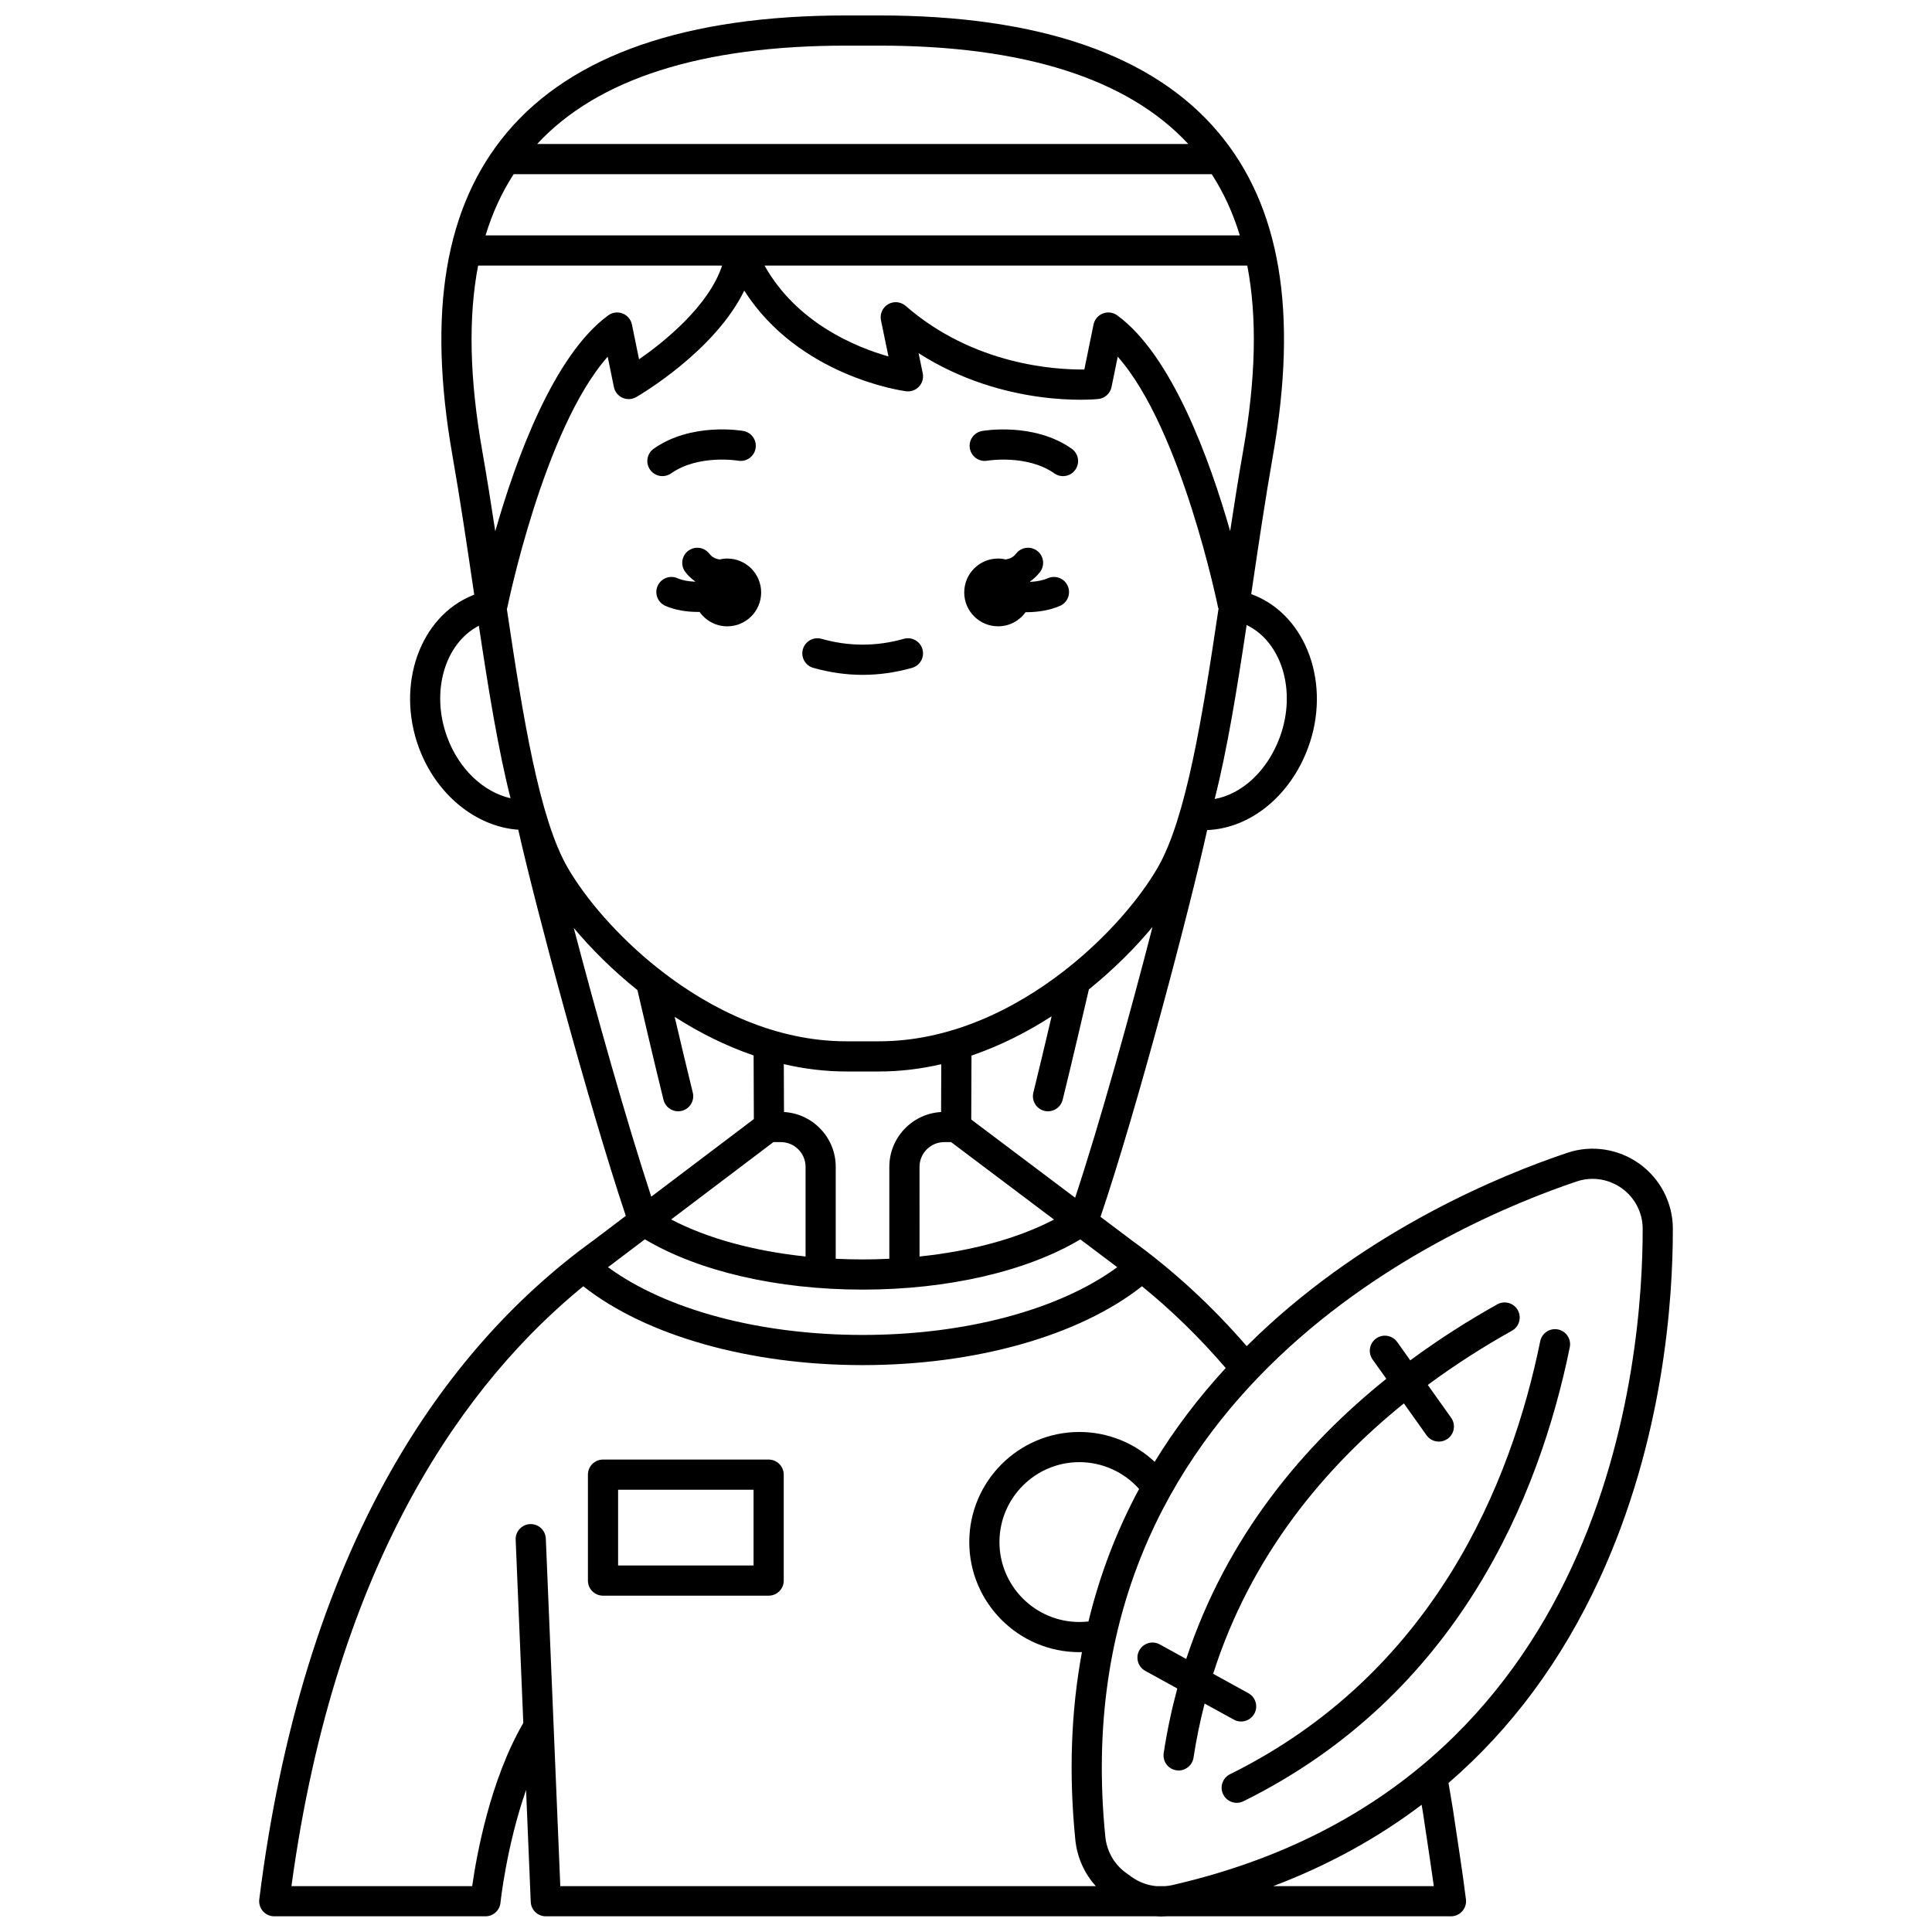
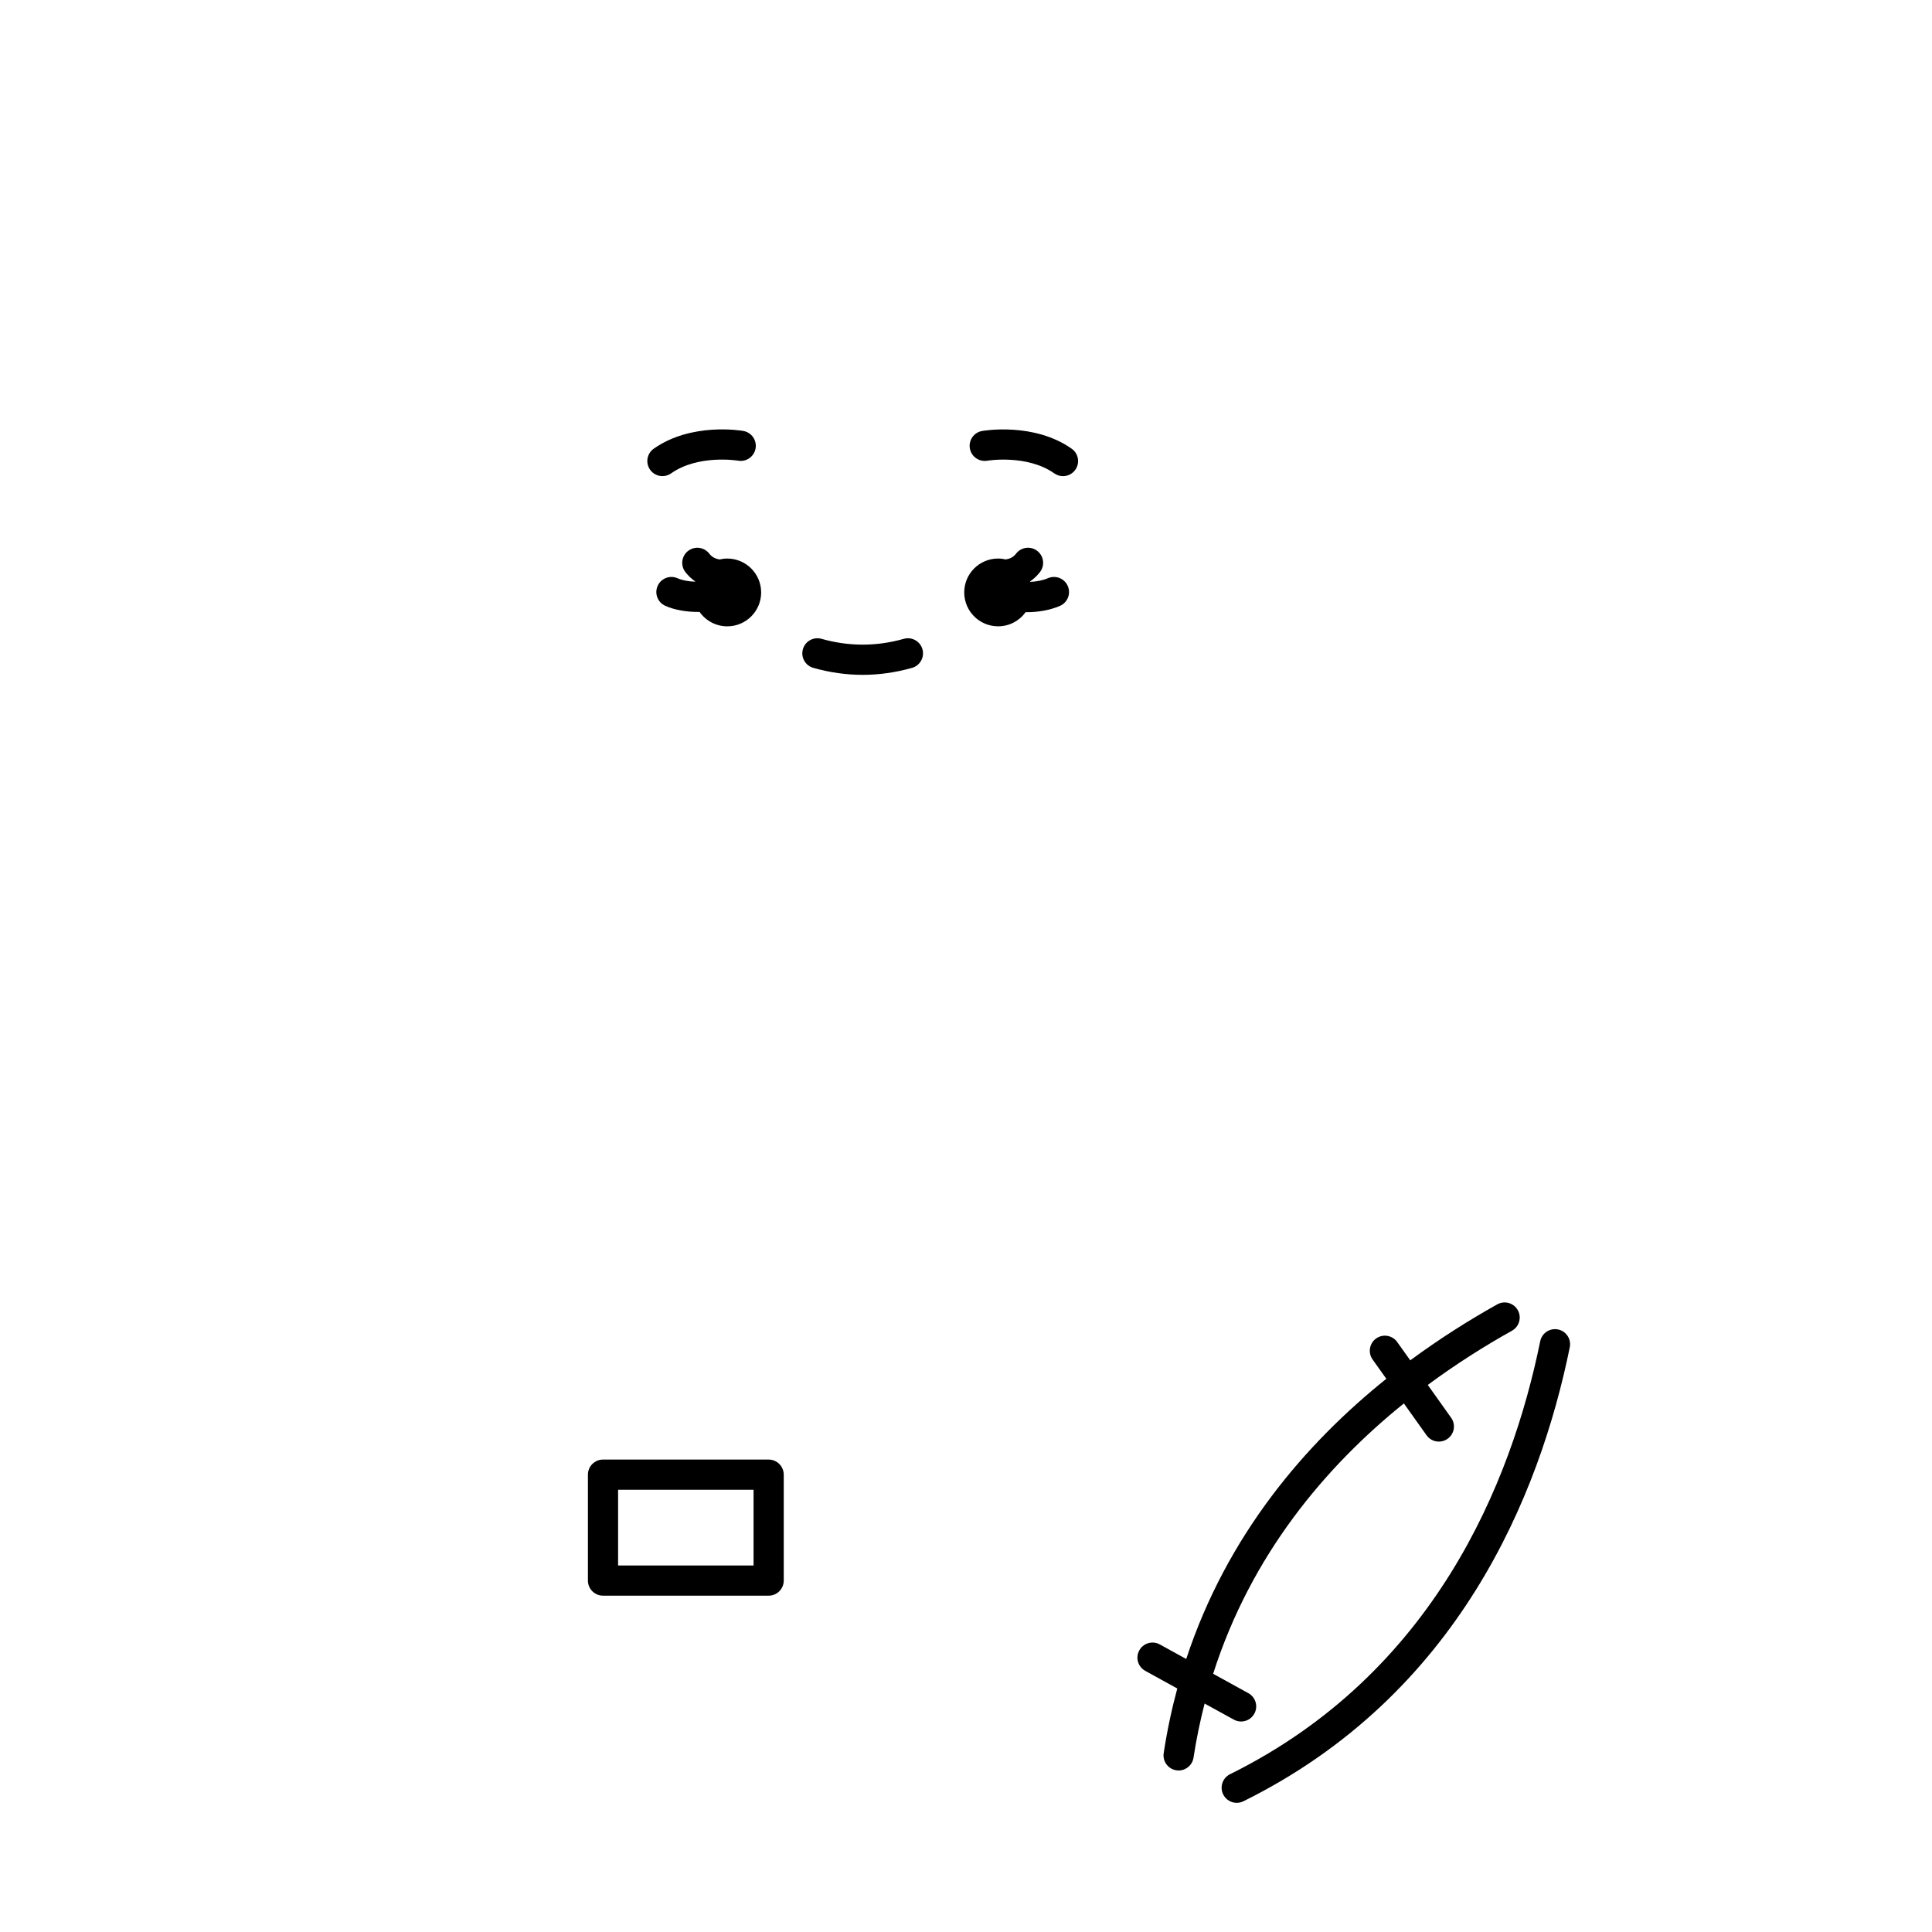
<svg xmlns="http://www.w3.org/2000/svg" width="800px" height="800px" version="1.1" viewBox="144 144 512 512">
  <defs>
    <clipPath id="a">
-       <path d="m212 148.09h376v503.81h-376z" />
-     </clipPath>
+       </clipPath>
  </defs>
  <path d="m405.64 266.09c0.105-0.016 10.547-1.727 17.766 3.363 0.699 0.492 1.504 0.73 2.301 0.73 1.258 0 2.492-0.59 3.269-1.695 1.273-1.805 0.84-4.301-0.965-5.57-9.977-7.031-23.191-4.801-23.75-4.703-2.172 0.383-3.617 2.449-3.238 4.621 0.375 2.168 2.441 3.625 4.617 3.254z" />
  <path d="m321.85 269.45c7.199-5.074 17.602-3.391 17.766-3.363 2.172 0.375 4.238-1.074 4.621-3.246 0.383-2.176-1.07-4.246-3.242-4.633-0.559-0.098-13.773-2.328-23.75 4.703-1.805 1.27-2.238 3.766-0.965 5.57 0.777 1.105 2.016 1.695 3.269 1.695 0.793 0.004 1.598-0.23 2.301-0.727z" />
  <path d="m347.7 530.8h-43.895c-2.207 0-4 1.789-4 4v28.07c0 2.207 1.789 4 4 4h43.895c2.207 0 4-1.789 4-4v-28.07c-0.004-2.207-1.793-4-4-4zm-4 28.074h-35.898v-20.074h35.898z" />
  <g clip-path="url(#a)">
    <path d="m578.46 452.41c-5.535-3.973-12.664-5.062-19.074-2.914-17.895 6-52.316 20.234-81.789 48.125-1.09 1.031-2.156 2.07-3.211 3.121-9.215-10.652-19.441-20.078-30.414-28.004l-8.32-6.262c9.879-29.238 23.707-81.914 28.262-102.5 11.352-0.445 22.012-8.961 26.758-21.871 6.133-16.676-0.328-34.797-14.398-40.398-0.223-0.09-0.457-0.172-0.688-0.254 0.051-0.332 0.098-0.664 0.148-1 1.746-11.801 3.547-24.004 5.606-35.723 6.688-38.062 1.973-66.055-14.414-85.574-17.309-20.609-47.574-31.062-89.957-31.062h-8.695c-42.383 0-72.648 10.453-89.957 31.062-16.387 19.52-21.105 47.512-14.414 85.574 2.059 11.719 3.863 23.922 5.606 35.723 0.059 0.383 0.113 0.766 0.168 1.148-0.094 0.035-0.191 0.066-0.285 0.105-14.07 5.602-20.531 23.723-14.398 40.398 4.578 12.453 15.105 20.98 26.355 21.789 4.438 19.832 18.418 72.172 28.496 102.33l-8.555 6.469c-21.359 15.426-39.398 35.945-53.609 60.988-17.664 31.133-29.434 69.375-34.969 113.67-0.141 1.137 0.211 2.281 0.969 3.141 0.762 0.859 1.852 1.352 3 1.352h55.973c2.051 0 3.769-1.555 3.977-3.594 0.02-0.199 1.594-15.059 6.785-29.879l1.234 29.641c0.09 2.144 1.852 3.832 3.996 3.832h161.66c0.461 0.031 0.926 0.055 1.391 0.055 0.48 0 0.961-0.02 1.441-0.055h75.387c1.145 0 2.238-0.492 2.996-1.352 0.758-0.859 1.113-2.004 0.969-3.141-0.484-3.879-1.023-7.758-1.598-11.516l-1.895-12.645-1.129-6.684c16.625-14.332 30.004-32.379 40.016-54.074 17-36.848 19.477-74.012 19.438-92.887-0.012-6.754-3.328-13.164-8.863-17.137zm-259.12-51.039c-0.238-0.242-0.504-0.453-0.797-0.625-11.004-8.695-19.453-18.785-24.086-26.773-7.527-12.98-11.832-39.629-16.137-68.586 0.02-0.07 0.039-0.137 0.055-0.203l0.031 0.008c0.105-0.516 9.715-47.559 26.637-66.66l1.645 8.039c0.258 1.258 1.102 2.316 2.277 2.844 1.172 0.527 2.523 0.461 3.637-0.184 1.004-0.578 20.785-12.141 28.633-28.215 14.426 22.594 41.57 26.5 42.855 26.672s2.574-0.289 3.457-1.238 1.25-2.266 0.988-3.535l-1.102-5.32c22.688 14.523 46.5 12.266 47.629 12.148 1.734-0.18 3.152-1.465 3.504-3.176l1.645-8.039c16.922 19.102 26.531 66.141 26.637 66.66l0.098-0.02c-4.316 29.043-8.625 55.793-16.168 68.805-4.602 7.938-12.969 17.949-23.867 26.605-0.277 0.168-0.531 0.371-0.762 0.602-13.406 10.449-30.523 18.777-49.184 18.777h-8.695c-18.543 0-35.562-8.223-48.93-18.586zm145.78-211.21c3.152 4.867 5.633 10.27 7.445 16.223h-199.89c1.812-5.957 4.293-11.355 7.445-16.223zm-116.16 256.51h1.973c3.609 0 6.551 2.938 6.551 6.551v23.762c-13.738-1.438-26.113-4.828-35.621-9.816zm2.805-7.973-0.047-12.691c5.356 1.242 10.891 1.949 16.559 1.949h8.695c5.641 0 11.145-0.699 16.473-1.93l-0.047 12.672c-7.637 0.434-13.715 6.781-13.715 14.523v24.367c-2.336 0.109-4.695 0.176-7.082 0.176-2.402 0-4.777-0.066-7.125-0.18v-24.367c0.004-7.738-6.074-14.086-13.711-14.52zm35.918 14.523c0-3.609 2.938-6.551 6.551-6.551h1.816l27.27 20.523c-9.5 4.981-21.875 8.363-35.633 9.793zm13.707-12.535 0.062-16.945c7.582-2.59 14.715-6.207 21.238-10.414-1.48 6.305-3.371 14.289-4.84 20.223-0.531 2.144 0.777 4.312 2.922 4.84 0.32 0.078 0.645 0.117 0.961 0.117 1.797 0 3.43-1.219 3.879-3.039 2.398-9.695 5.918-24.805 6.953-29.273 6.582-5.301 12.281-11.035 16.863-16.547-5.906 22.934-13.965 51.988-20.508 71.762zm81.781-101.34c-3.273 8.906-9.984 15.082-17.273 16.402 3.348-13.133 5.938-29.184 8.473-46.113 9.32 4.516 13.281 17.523 8.801 29.711zm-9.703-75.996c-1.238 7.039-2.375 14.23-3.465 21.398-5.398-18.895-15.414-46.582-29.926-57.176-1.098-0.801-2.531-0.992-3.801-0.5-1.27 0.492-2.203 1.594-2.477 2.926l-2.438 11.918c-7.703 0.102-29.391-1.199-47.352-16.852-1.293-1.125-3.164-1.305-4.644-0.438s-2.246 2.582-1.898 4.262l1.984 9.574c-8.465-2.402-24.25-8.766-32.84-24.082h127.93c2.641 13.691 2.269 29.938-1.074 48.969zm-105.19-107.26h8.695c38.359 0 65.898 8.773 81.938 26.074h-172.57c16.039-17.301 43.578-26.074 81.938-26.074zm-97.57 58.293h64.66c-3.559 10.75-15.328 20.188-22.012 24.844l-1.887-9.227c-0.273-1.332-1.207-2.438-2.477-2.926-1.27-0.492-2.703-0.305-3.801 0.5-14.523 10.605-24.543 38.324-29.941 57.219-1.094-7.184-2.234-14.391-3.473-21.445-3.34-19.031-3.707-35.277-1.07-48.965zm-8.203 124.96c-4.418-12.016-0.637-24.832 8.402-29.523 2.512 16.773 5.082 32.68 8.391 45.723-7.156-1.629-13.676-7.723-16.793-16.199zm33.547 50.574c4.598 5.496 10.297 11.199 16.871 16.469 1.035 4.461 4.516 19.402 6.91 29.078 0.449 1.82 2.082 3.039 3.879 3.039 0.316 0 0.641-0.039 0.961-0.117 2.144-0.531 3.453-2.699 2.922-4.84-1.465-5.918-3.336-13.824-4.805-20.074 6.438 4.125 13.461 7.68 20.926 10.234l0.062 16.859-27.188 20.562c-6.586-20.066-14.629-48.664-20.539-71.211zm18.848 82.512c14.207 8.477 35.137 13.332 57.703 13.332 22.602 0 43.516-4.848 57.691-13.312l8.934 6.727c0.289 0.207 0.566 0.43 0.855 0.641-15.379 11.289-40.25 17.957-67.48 17.957-27.223 0-52.094-6.672-67.484-17.965 0.309-0.227 0.621-0.457 0.93-0.68zm-26.254 79.301c-0.094-2.207-1.957-3.914-4.16-3.828-2.207 0.094-3.922 1.953-3.828 4.16l2.023 48.543c-8.824 15.172-12.398 35.156-13.547 43.246h-47.898c11.895-87.402 47.027-134.25 77.34-158.98 16.625 13.109 44.121 20.898 74.031 20.898 29.926 0 57.418-7.789 74.027-20.895 7.922 6.438 15.352 13.691 22.191 21.668-7.234 7.867-13.512 16.156-18.828 24.855-5.359-5.023-12.473-7.91-19.953-7.91-16.09 0-29.176 13.09-29.176 29.176 0 16.09 13.09 29.176 29.176 29.176 0.227 0 0.453-0.016 0.68-0.02-2.906 15.672-3.504 32.266-1.75 49.75 0.461 4.621 2.394 8.918 5.441 12.281h-141.93zm143.81 21.977c-0.797 0.09-1.602 0.137-2.41 0.137-11.68 0-21.18-9.5-21.18-21.18 0-11.68 9.5-21.18 21.18-21.18 6.074 0 11.824 2.617 15.824 7.102-5.961 11.086-10.434 22.805-13.414 35.121zm88.656 50.746 1.883 12.582c0.344 2.242 0.672 4.519 0.984 6.816h-42.566c14.527-5.516 27.652-12.711 39.332-21.566zm-66.367 19.109c-0.684 0.156-1.371 0.242-2.062 0.293h-2.176c-2.359-0.211-4.641-1.039-6.59-2.438l-1.496-1.074c-3.106-2.231-5.109-5.719-5.496-9.57-11.859-118.3 92.68-162.86 125-173.7 1.34-0.449 2.731-0.668 4.121-0.668 2.734 0 5.457 0.855 7.75 2.5 3.453 2.481 5.519 6.465 5.531 10.66 0.074 34.09-8.711 147.39-124.59 173.99z" />
  </g>
  <path d="m556.89 496.32c-2.16-0.438-4.273 0.957-4.715 3.117-7.664 37.578-28.148 87.988-82.207 114.75-1.98 0.98-2.789 3.379-1.809 5.356 0.699 1.41 2.113 2.227 3.586 2.227 0.598 0 1.199-0.133 1.77-0.414 56.957-28.191 78.473-80.992 86.496-120.32 0.441-2.168-0.957-4.277-3.121-4.719z" />
  <path d="m470.98 599.72c0.613 0.336 1.273 0.496 1.926 0.496 1.41 0 2.777-0.746 3.504-2.07 1.066-1.934 0.359-4.367-1.574-5.43l-9.34-5.144c10.086-31.621 29.789-54.898 50.547-71.652l6.008 8.441c0.781 1.094 2.012 1.68 3.262 1.68 0.801 0 1.613-0.242 2.316-0.742 1.801-1.281 2.219-3.777 0.938-5.578l-6.191-8.699c7.555-5.59 15.129-10.355 22.316-14.371 1.926-1.078 2.617-3.512 1.539-5.441-1.078-1.93-3.512-2.617-5.441-1.539-7.43 4.152-15.25 9.074-23.059 14.836l-3.461-4.859c-1.281-1.797-3.777-2.219-5.578-0.938-1.801 1.281-2.219 3.777-0.938 5.578l3.637 5.106c-21.605 17.336-42.207 41.449-53.031 74.254l-7.004-3.859c-1.934-1.062-4.363-0.359-5.43 1.574-1.066 1.934-0.359 4.367 1.574 5.43l8.492 4.676c-1.48 5.481-2.695 11.184-3.602 17.125-0.332 2.184 1.168 4.223 3.348 4.555 0.203 0.031 0.406 0.047 0.609 0.047 1.941 0 3.644-1.418 3.945-3.394 0.754-4.957 1.758-9.723 2.941-14.344z" />
  <path d="m385.7 320.99c2.125-0.602 3.359-2.812 2.758-4.938-0.602-2.125-2.812-3.356-4.938-2.758-7.25 2.055-14.559 2.055-21.809 0-2.125-0.602-4.332 0.633-4.938 2.758-0.602 2.125 0.633 4.336 2.758 4.938 4.332 1.227 8.734 1.852 13.082 1.852 4.348 0 8.75-0.621 13.086-1.852z" />
  <path d="m408.51 309.98c3.008 0 5.66-1.48 7.289-3.75 0.082 0 0.16 0.008 0.242 0.008 2.941 0 6.059-0.473 8.84-1.664 2.031-0.871 2.969-3.219 2.102-5.25-0.871-2.031-3.219-2.973-5.25-2.102-1.453 0.621-3.098 0.902-4.695 0.98-0.012-0.039-0.027-0.078-0.043-0.117 0.973-0.684 1.852-1.5 2.617-2.492 1.344-1.75 1.016-4.262-0.734-5.606-1.75-1.348-4.262-1.016-5.606 0.734-0.742 0.965-1.703 1.379-2.738 1.535-0.652-0.148-1.324-0.238-2.023-0.238-4.961 0-8.98 4.019-8.98 8.98 0 4.961 4.019 8.98 8.98 8.98z" />
  <path d="m336.73 292.02c-0.695 0-1.371 0.086-2.023 0.238-1.039-0.152-2-0.57-2.738-1.535-1.344-1.75-3.856-2.078-5.606-0.734s-2.078 3.856-0.734 5.606c0.762 0.992 1.645 1.812 2.617 2.492-0.008 0.023-0.016 0.043-0.023 0.066-1.68-0.062-3.356-0.324-4.656-0.906-2.019-0.902-4.383 0.004-5.281 2.019-0.902 2.016 0.004 4.383 2.019 5.281 2.594 1.16 5.723 1.625 8.738 1.625 0.117 0 0.23-0.008 0.352-0.008 1.625 2.309 4.305 3.82 7.34 3.82 4.961 0 8.98-4.019 8.98-8.98-0.004-4.965-4.027-8.984-8.984-8.984z" />
</svg>